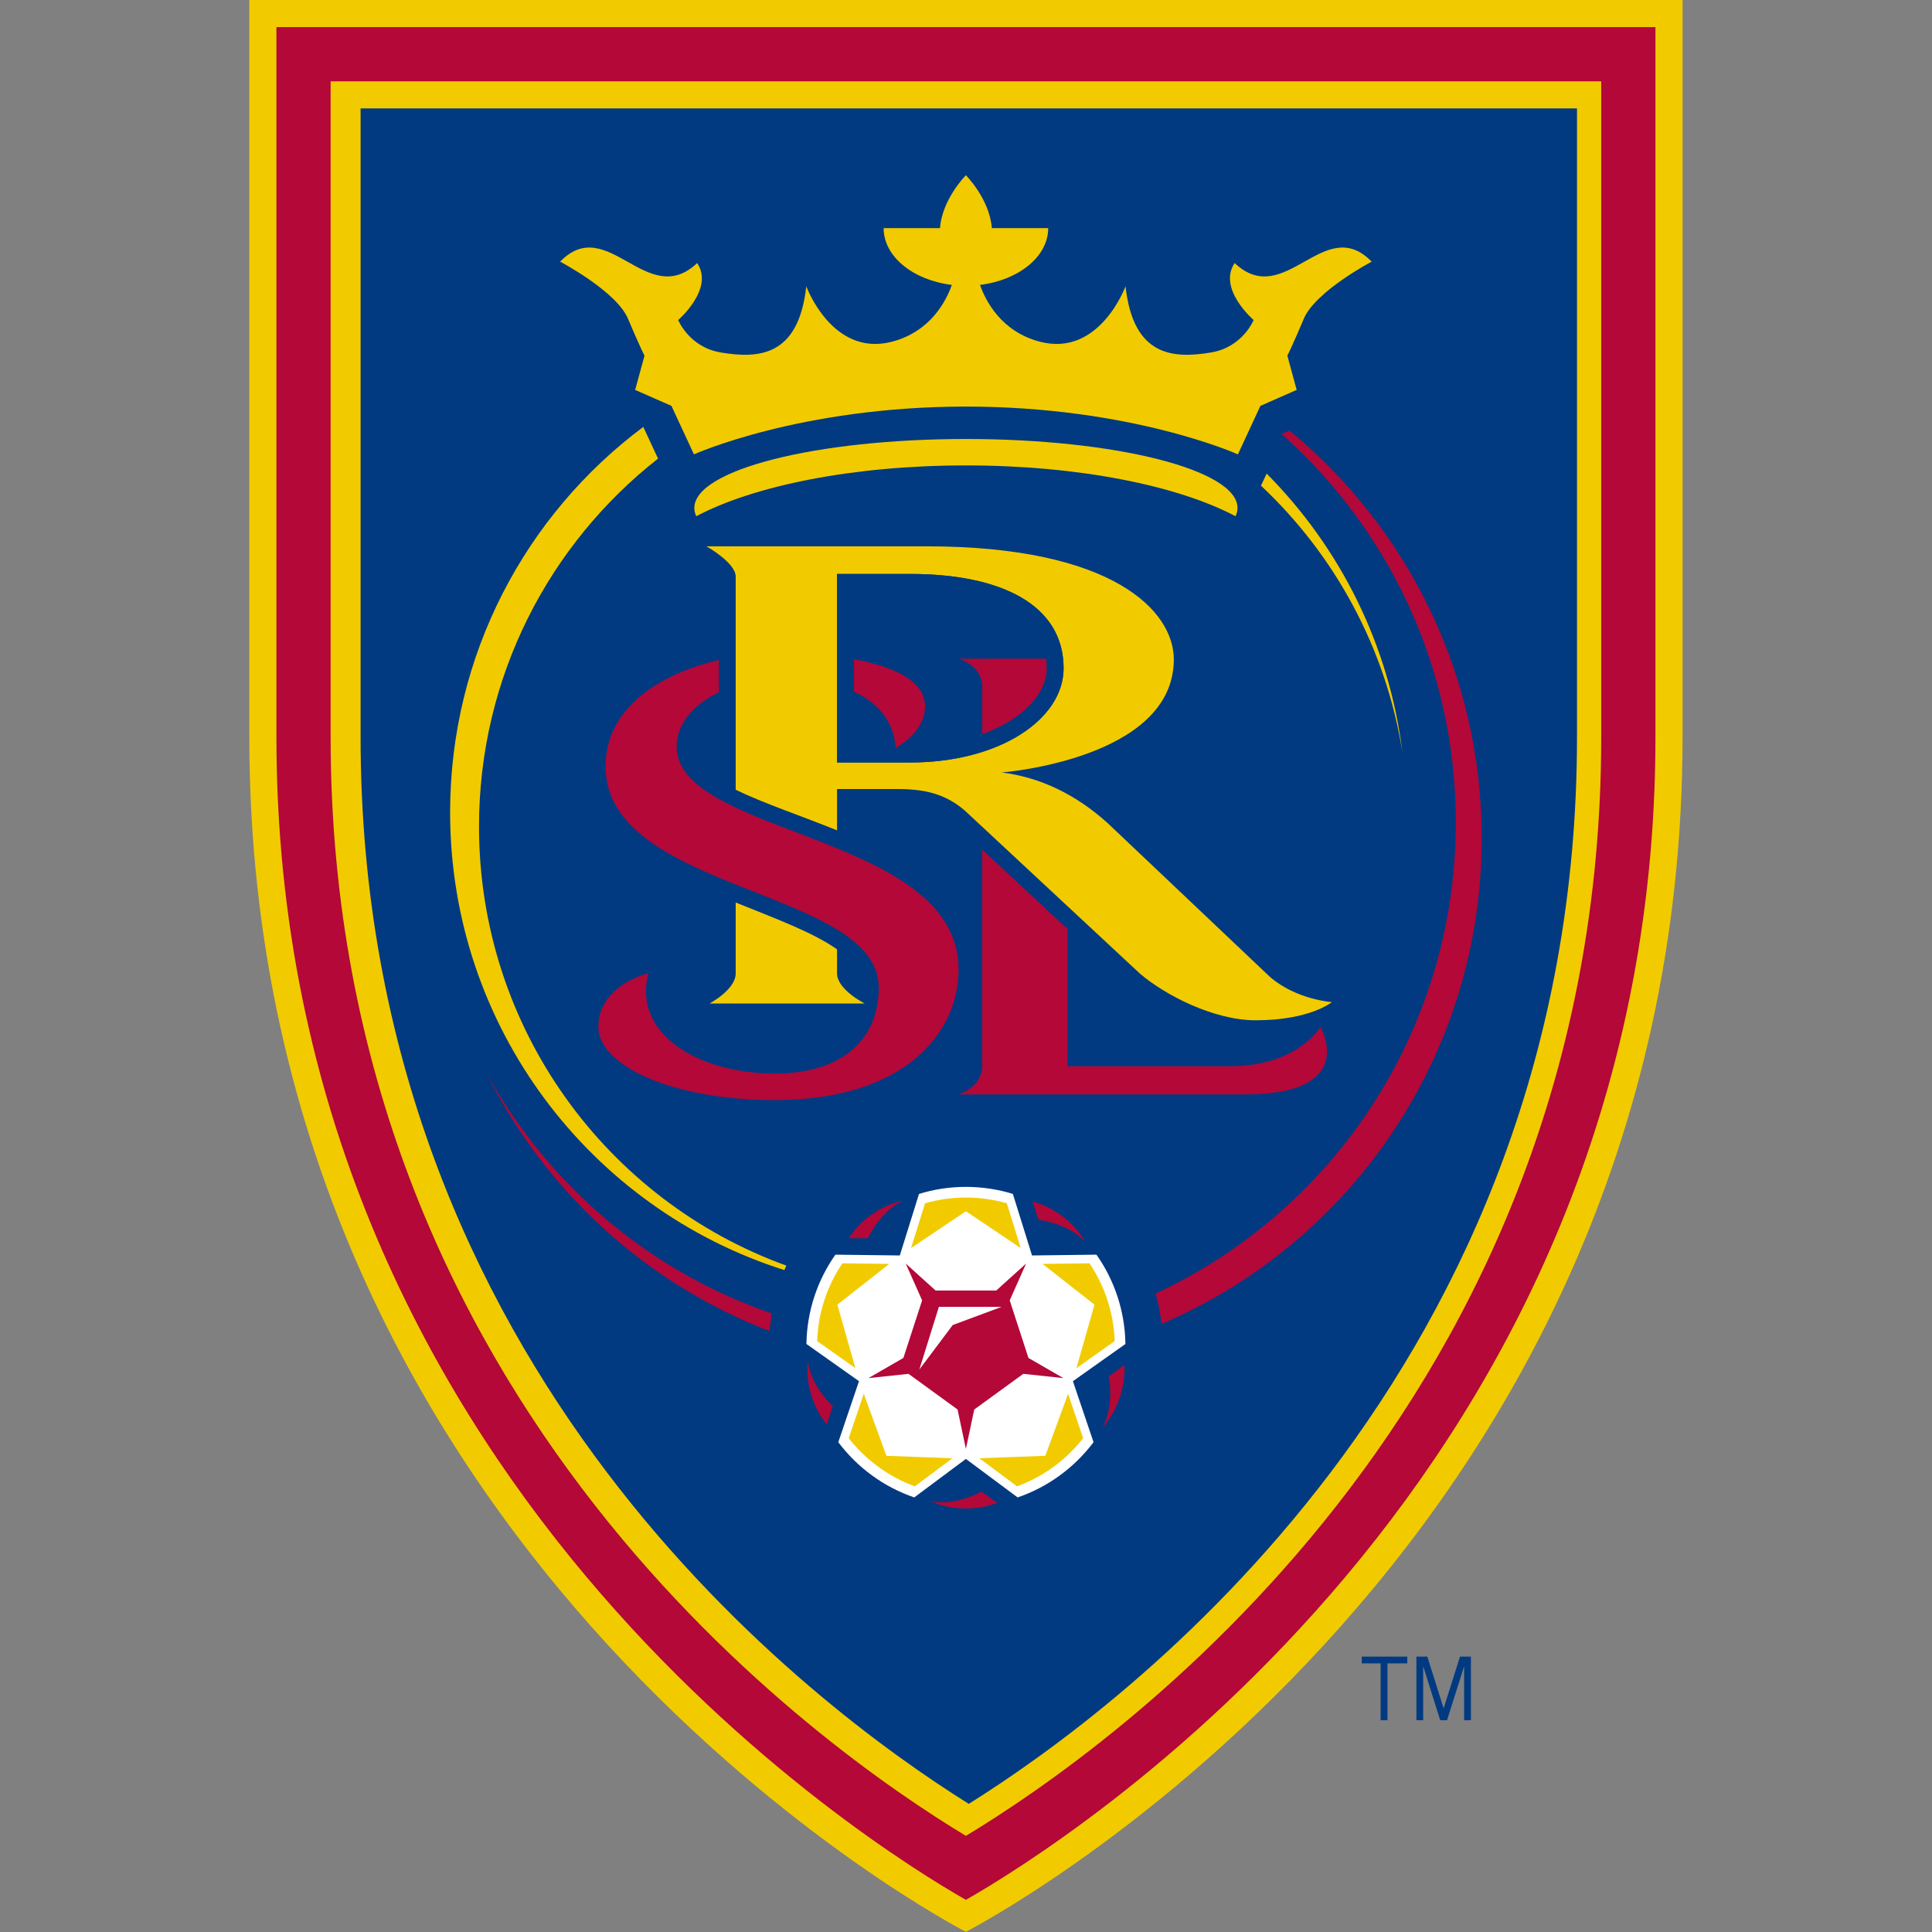
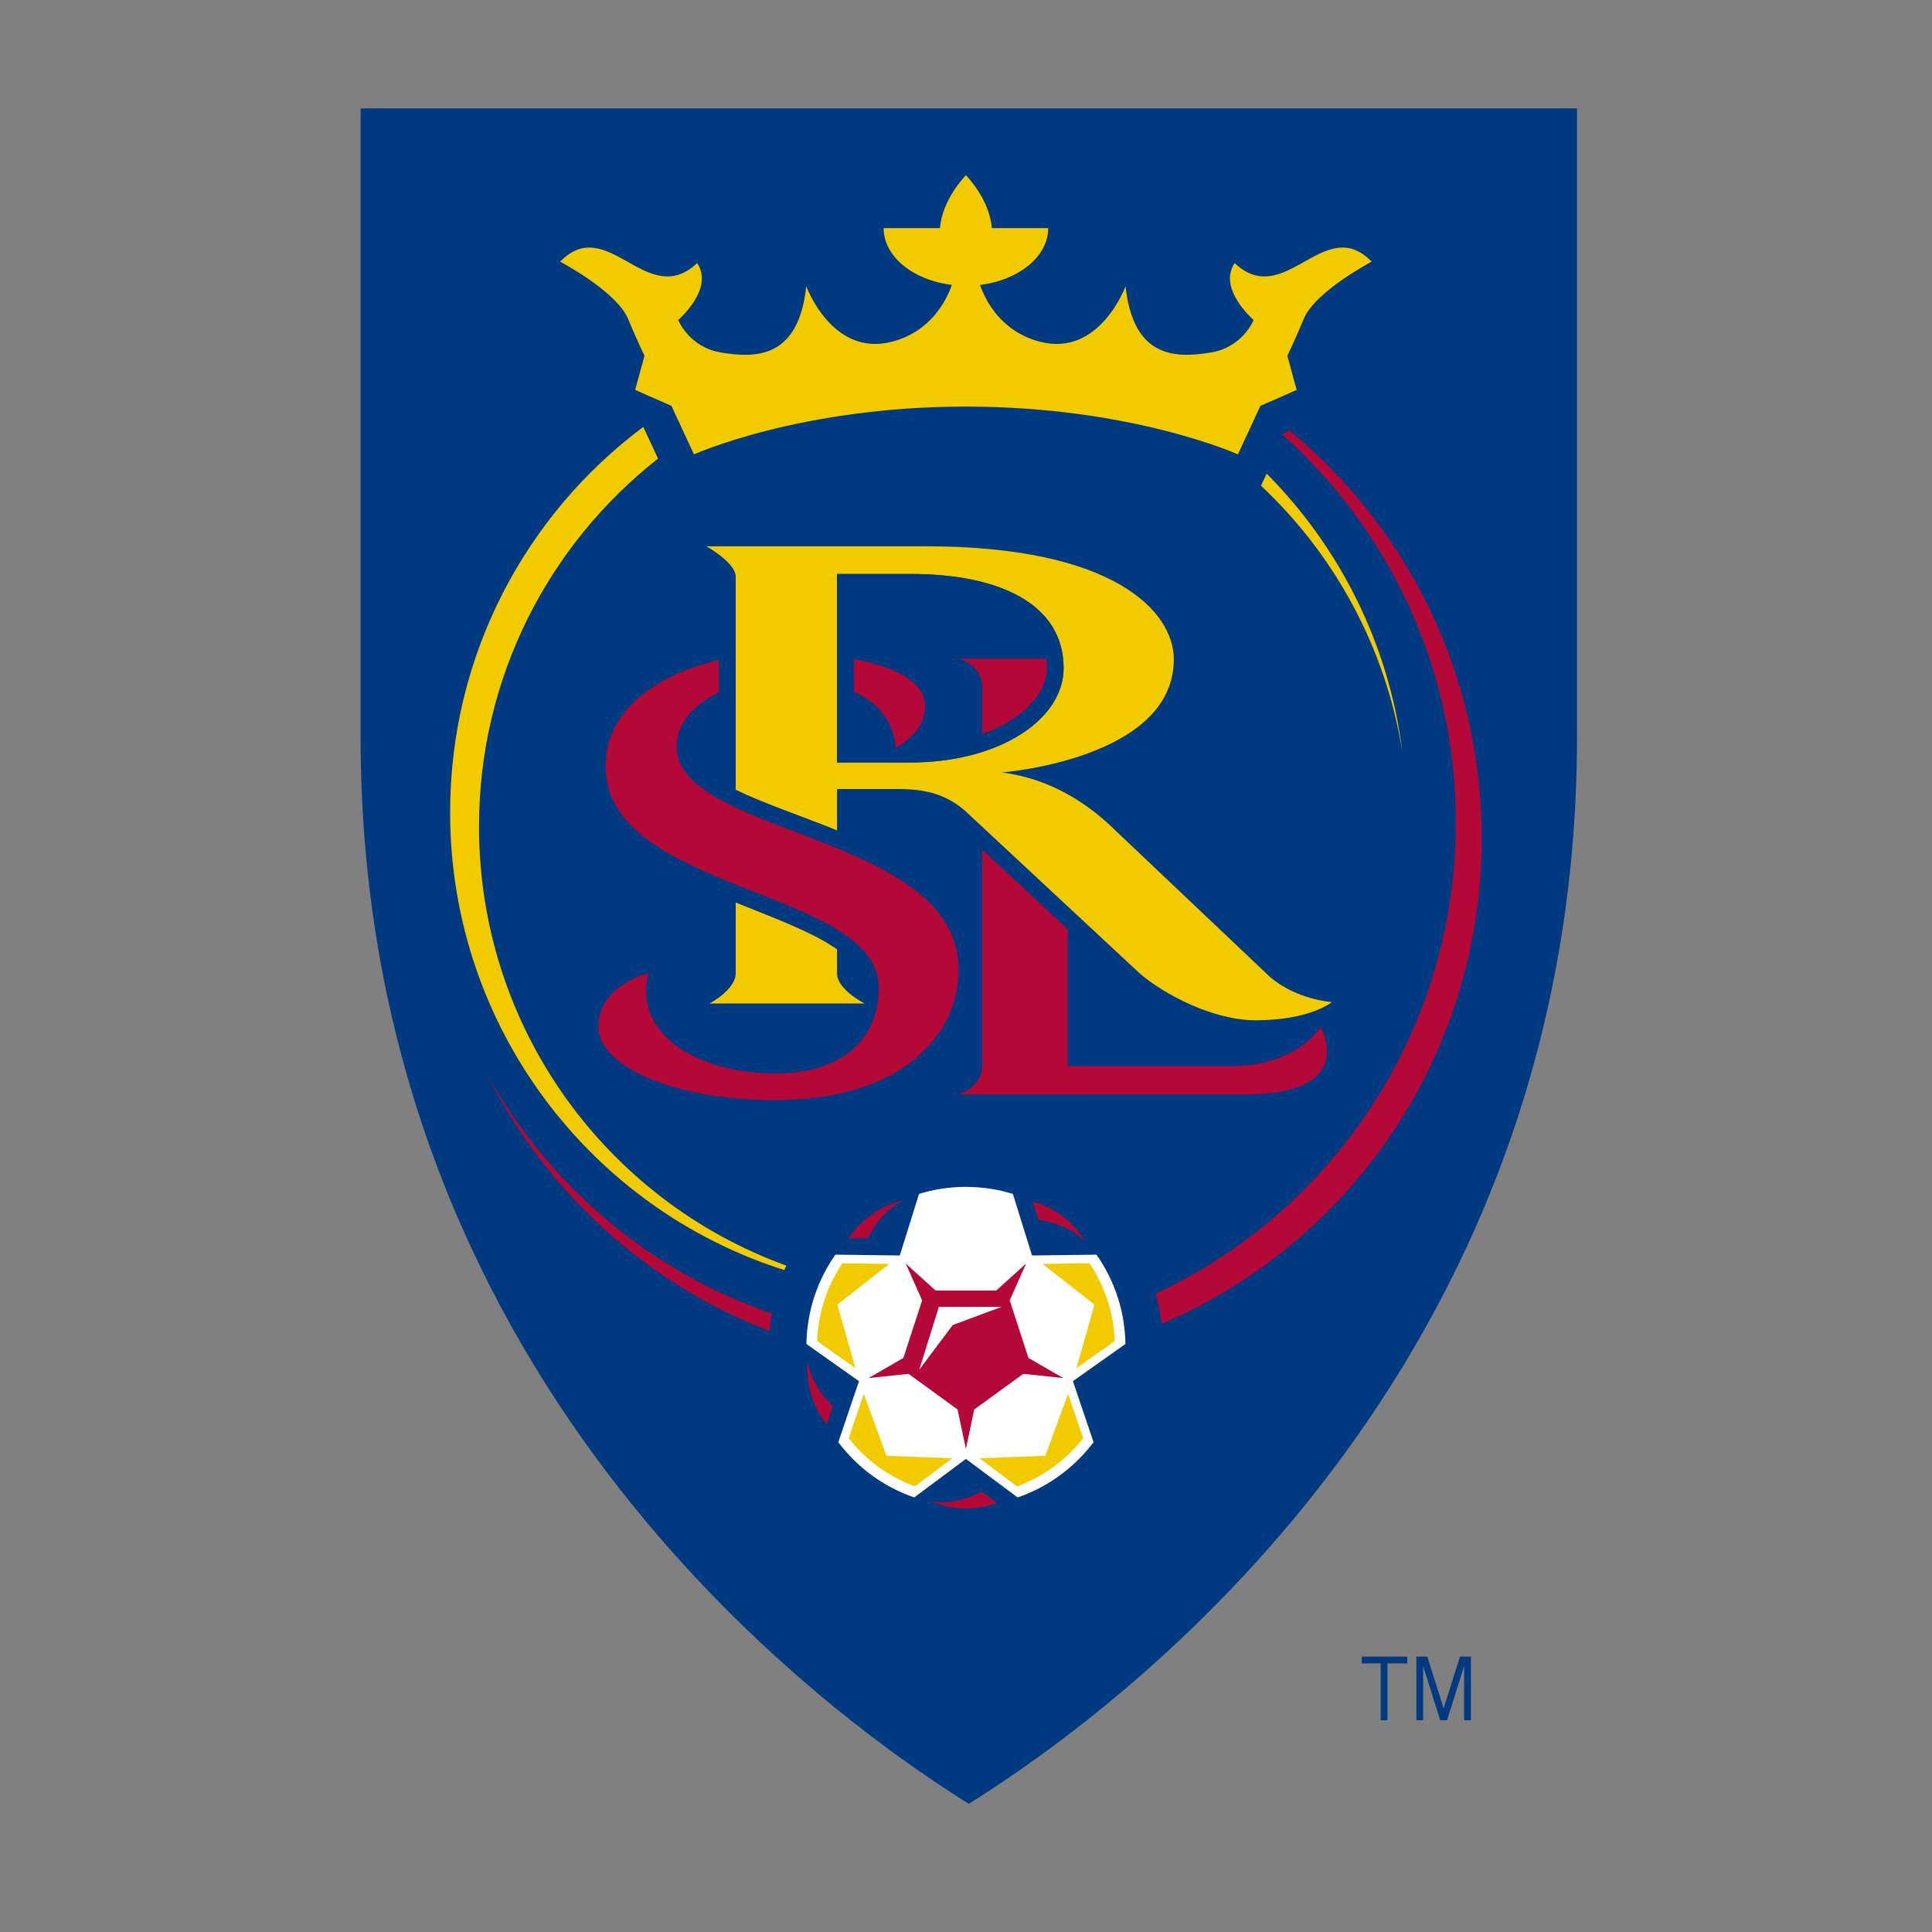
<svg xmlns="http://www.w3.org/2000/svg" xmlns:ns1="http://www.inkscape.org/namespaces/inkscape" xmlns:ns2="http://sodipodi.sourceforge.net/DTD/sodipodi-0.dtd" width="3000" height="3000" viewBox="0 0 3000 3000" id="svg2" version="1.1" ns1:version="0.92.4 (5da689c313, 2019-01-14)" ns2:docname="real-salt-lake-1x1.svg">
  <rect x="0" y="0" width="3000" height="3000" fill="#808080" stroke="none" />
  <defs id="defs4" />
  <ns2:namedview id="base" pagecolor="#ffffff" bordercolor="#666666" borderopacity="1.0" ns1:pageopacity="0.0" ns1:pageshadow="2" ns1:zoom="0.35" ns1:cx="617.72499" ns1:cy="2018.0254" ns1:document-units="px" ns1:current-layer="layer1" showgrid="false" fit-margin-top="0" fit-margin-left="387.154" fit-margin-right="387.154" fit-margin-bottom="0" ns1:window-width="1920" ns1:window-height="1001" ns1:window-x="-9" ns1:window-y="-9" ns1:window-maximized="1" units="px" />
  <g ns1:label="Layer 1" ns1:groupmode="layer" id="layer1" transform="translate(1259.868,427.807)">
    <g id="g3338" transform="matrix(4.451,0,0,4.451,-872.713,-427.801)">
      <title id="title3340">Layer 1</title>
-       <path d="M 0,-0.001 V 257.145 c 0,288.602 249.987,416.802 249.987,416.802 0,0 250.013,-128.201 250.013,-416.803 V -0.001 H 0" id="svg_1" ns1:connector-curvature="0" style="fill:#f1cb00" />
-       <path d="m 9.454,9.457 v 247.688 c 0,258.52 207.791,386.964 240.532,405.645 32.769,-18.681 240.559,-147.125 240.559,-405.645 V 9.457 H 9.454 m 462.171,247.687 c 0,233.481 -171.948,353.313 -221.638,383.322 C 200.303,610.458 28.361,490.625 28.361,257.144 V 28.371 H 471.625 Z" id="svg_2" ns1:connector-curvature="0" style="fill:#b30838" />
      <path d="M 38.815,37.818 V 257.144 c 0,221.448 158.377,338.473 212.171,372.161 C 304.792,595.617 463.177,478.593 463.177,257.144 V 37.818 H 38.815" id="svg_3" ns1:connector-curvature="0" style="fill:#013a81" />
      <path d="m 305.638,468.864 c -0.177,-11.579 -3.887,-22.319 -10.106,-31.156 l -22.48,0.279 -6.681,-21.473 c -5.18,-1.594 -10.688,-2.453 -16.383,-2.453 -5.698,0 -11.198,0.859 -16.359,2.453 l -6.7,21.473 -22.475,-0.279 c -6.21,8.837 -9.928,19.578 -10.104,31.156 l 18.34,12.979 -7.223,21.287 c 6.639,8.83 15.836,15.619 26.496,19.268 l 18.026,-13.435 18.04,13.435 c 10.647,-3.649 19.836,-10.438 26.488,-19.268 l -7.201,-21.287 18.322,-12.979" id="svg_4" ns1:connector-curvature="0" style="fill:#ffffff" />
      <path d="m 352.932,169.436 c 25.715,24.153 43.58,56.608 49.357,93.106 -4.666,-37.808 -21.917,-71.669 -47.377,-97.317 l -1.98,4.211" id="svg_5" ns1:connector-curvature="0" style="fill:#f1cb00" />
      <path d="M 187.35,441.526 C 124.844,418.929 80.131,358.884 80.131,288.343 c 0,-52.167 24.463,-98.553 62.455,-128.352 l -5.147,-11.06 c -40.888,30.523 -67.39,79.385 -67.39,134.473 0,74.911 49.025,138.299 116.598,159.681 0.214,-0.523 0.46,-1.046 0.703,-1.559" id="svg_6" ns1:connector-curvature="0" style="fill:#f1cb00" />
      <path d="m 299.303,287.026 c -11.122,-9.983 -23.383,-15.823 -36.791,-17.546 0,0 60.009,-4.584 60.009,-39.447 0,-16.765 -20.982,-39.444 -86.301,-39.444 H 159.464 c 0,0 10.213,5.705 10.213,10.573 v 74.347 c 9.5,4.66 22.46,8.946 35.359,14.173 v -14.418 h 21.064 c 11.185,-0.026 17.578,2.524 23.396,7.412 l 61.227,57.002 c 8.573,7.331 25.566,16.262 40.364,16.262 18.99,0 26.584,-6.349 26.584,-6.349 0,0 -12.262,-0.765 -21.565,-8.743 l -56.803,-53.822 M 230.549,266.002 H 205.038 V 200.233 H 230.549 c 32.105,0 53.521,11 53.521,32.884 0,17.762 -22.242,32.885 -53.521,32.885 z" id="svg_7" ns1:connector-curvature="0" style="fill:#f1cb00" />
      <path d="m 169.678,314.851 v 24.734 c 0,5.682 -9.148,10.509 -9.148,10.509 H 214.701 c 0,0 -9.664,-4.828 -9.664,-10.509 v -8.384 c -8.354,-5.935 -21.661,-10.81 -35.359,-16.35" id="svg_8" ns1:connector-curvature="0" style="fill:#f1cb00" />
      <path d="m 132.095,111.175 c 4.034,9.57 5.77,12.914 5.77,12.914 l -3.268,11.935 12.661,5.569 7.854,16.921 c 0,0 36.926,-16.671 94.876,-16.671 57.942,0 94.89,16.671 94.89,16.671 l 7.853,-16.921 12.654,-5.569 -3.255,-11.935 c 0,0 1.71,-3.344 5.752,-12.914 4.04,-9.574 23.661,-19.896 23.661,-19.896 -16.569,-17.043 -30.289,17.042 -47.805,0.488 -6.022,9.013 6.625,19.876 6.625,19.876 0,0 -3.778,9.46 -14.81,11.313 -13.306,2.245 -27.196,1.41 -29.873,-23.085 0,0 -9.027,24.759 -29.86,19.347 -13.57,-3.533 -18.996,-14.358 -20.909,-19.828 13.503,-1.643 23.791,-9.888 23.791,-19.802 H 259.036 C 258.275,69.454 249.989,61.126 249.989,61.126 c 0,0 -8.288,8.328 -9.047,18.462 h -19.655 c 0,9.914 10.281,18.159 23.791,19.802 -1.912,5.47 -7.338,16.295 -20.915,19.828 C 203.315,124.63 194.298,99.871 194.298,99.871 191.626,124.366 177.736,125.201 164.43,122.956 153.416,121.103 149.618,111.643 149.618,111.643 c 0,0 12.656,-10.863 6.621,-19.876 -17.497,16.554 -31.238,-17.532 -47.813,-0.488 -0.001,0 19.641,10.322 23.669,19.896" id="svg_9" ns1:connector-curvature="0" style="fill:#f1cb00" />
-       <path d="m 344.048,180.092 c 0.449,-0.949 0.693,-1.912 0.693,-2.896 0,-13.285 -42.441,-24.047 -94.754,-24.047 -52.308,0 -94.74,10.762 -94.74,24.047 0,0.984 0.229,1.947 0.67,2.896 20.177,-10.674 54.75,-17.726 94.07,-17.726 39.319,3e-5 73.907,7.052 94.061,17.726" id="svg_10" ns1:connector-curvature="0" style="fill:#f1cb00" />
      <path d="m 205.146,455.148 18.106,-14.212 -16.358,-0.219 c -5.259,7.814 -8.448,17.112 -8.801,27.136 l 13.347,9.446 -6.294,-22.151" id="svg_11" ns1:connector-curvature="0" style="fill:#f1cb00" />
-       <path d="m 264.255,419.77 c -4.537,-1.288 -9.317,-1.987 -14.268,-1.987 -4.944,0 -9.726,0.699 -14.241,1.987 l -4.885,15.624 19.125,-12.822 19.124,12.822 -4.855,-15.624" id="svg_12" ns1:connector-curvature="0" style="fill:#f1cb00" />
      <path d="m 276.732,440.936 18.108,14.212 -6.301,22.151 13.353,-9.446 c -0.353,-10.024 -3.538,-19.322 -8.788,-27.136 l -16.372,0.219" id="svg_13" ns1:connector-curvature="0" style="fill:#f1cb00" />
      <path d="m 214.355,486.244 -5.248,15.497 c 5.913,7.558 13.875,13.426 23.058,16.784 l 13.128,-9.794 -23.029,-0.853 -7.909,-21.634" id="svg_14" ns1:connector-curvature="0" style="fill:#f1cb00" />
      <path d="m 277.695,507.879 -23.003,0.853 13.129,9.794 c 9.184,-3.358 17.146,-9.227 23.071,-16.784 l -5.262,-15.497 -7.935,21.634" id="svg_15" ns1:connector-curvature="0" style="fill:#f1cb00" />
      <path d="m 420.899,286.903 c 0,72.877 -42.916,135.668 -104.724,164.36 0.943,3.439 1.654,6.965 2.062,10.593 65.645,-27.97 111.694,-93.291 111.694,-169.413 0,-57.325 -26.124,-108.52 -67.064,-142.253 l -2.745,1.201 c 37.292,33.155 60.777,81.57 60.777,135.512" id="svg_16" ns1:connector-curvature="0" style="fill:#b30838" />
      <path d="m 181.519,464.366 c 0.162,-2.074 0.407,-4.122 0.745,-6.146 C 139.661,443.599 104.234,413.408 82.737,374.387 c 20.406,41.125 55.711,73.474 98.782,89.979" id="svg_17" ns1:connector-curvature="0" style="fill:#b30838" />
      <path d="m 255.656,239.791 v 16.371 c 14.337,-5.106 22.583,-14.303 22.583,-23.044 0,-1.179 -0.115,-2.3 -0.242,-3.371 h -30.817 c 0,-9.7e-4 8.476,2.143 8.476,10.044" id="svg_18" ns1:connector-curvature="0" style="fill:#b30838" />
      <path d="m 255.656,296.378 v 75.377 c 0,7.895 -8.476,10.059 -8.476,10.059 h 100.138 c 40.147,0 26.354,-23.553 26.354,-23.553 0,0 -7.839,13.704 -31.604,13.704 h -56.586 v -47.815 l -29.826,-27.772" id="svg_19" ns1:connector-curvature="0" style="fill:#b30838" />
      <path d="m 225.436,260.935 c 0,0 10.335,-5.119 10.335,-14.505 0,-9.102 -11.366,-14.044 -24.901,-16.508 v 11.407 c 9.406,4.295 13.969,11.285 14.566,19.606" id="svg_20" ns1:connector-curvature="0" style="fill:#b30838" />
      <path d="m 121.752,358.22 c 0,13.435 25.594,25.572 61.624,25.572 45.214,0 64.06,-23.444 64.06,-45.6 0,-47.479 -98.367,-46.509 -98.367,-77.757 0,-8.146 6.189,-14.812 14.763,-18.97 v -11.216 c -20.224,4.72 -39.565,16.452 -39.565,37.122 0,44 95.316,42.55 95.316,77.176 0,17.824 -12.442,29.974 -36.207,29.974 -26.95,0 -49.798,-14.023 -44.144,-35 0.001,0 -17.48,4.077 -17.48,18.699" id="svg_21" ns1:connector-curvature="0" style="fill:#b30838" />
      <path d="m 194.823,474.946 c 0,0 -1.754,11.542 6.635,22.011 l 2.074,-6.387 c 0,-6e-5 -7.527,-6.825 -8.709,-15.624" id="svg_22" ns1:connector-curvature="0" style="fill:#b30838" />
      <path d="m 237.914,523.806 c 0,0 10.433,5.231 22.985,0.49 l -5.453,-3.946 c 0,0 -8.798,5.051 -17.532,3.456" id="svg_23" ns1:connector-curvature="0" style="fill:#b30838" />
-       <path d="m 299.832,480.167 c 0,0 2.074,9.956 -2.136,17.753 0,0 8.198,-8.314 7.575,-21.712 l -5.439,3.959" id="svg_24" ns1:connector-curvature="0" style="fill:#b30838" />
      <path d="m 273.247,419.161 2.075,6.394 c 0,0 10.112,1.091 16.222,7.508 0,-9.7e-4 -5.358,-10.364 -18.297,-13.902" id="svg_25" ns1:connector-curvature="0" style="fill:#b30838" />
      <path d="m 227.974,418.875 c 0,0 -11.521,1.896 -18.894,13.099 h 6.728 c -9.9e-4,0 4.175,-9.275 12.166,-13.099" id="svg_26" ns1:connector-curvature="0" style="fill:#b30838" />
      <path d="m 265.271,453.651 5.726,-12.846 -10.432,9.416 h -21.139 l -10.435,-9.416 5.723,12.846 -6.536,20.087 -12.188,7.031 13.984,-1.484 17.109,12.438 2.904,13.741 2.91,-13.741 17.11,-12.438 13.982,1.484 -12.179,-7.031 -6.539,-20.087 m -19.875,8.606 -11.659,15.536 6.824,-21.87 h 21.863 z" id="svg_27" ns1:connector-curvature="0" style="fill:#b30838" />
      <path d="m 284.07,233.118 c 0,-21.884 -21.417,-32.884 -53.521,-32.884 h -25.511 v 65.769 h 25.511 c 31.279,-0.001 53.521,-15.124 53.521,-32.885 M 225.436,260.935 c -0.596,-8.322 -5.159,-15.312 -14.566,-19.606 v -11.406 c 13.536,2.463 24.901,7.406 24.901,16.508 0,9.386 -10.335,14.504 -10.335,14.504 z m 30.22,-4.774 v -16.371 c 0,-7.901 -8.476,-10.044 -8.476,-10.044 h 30.817 c 0.127,1.071 0.242,2.192 0.242,3.371 0,8.741 -8.246,17.938 -22.583,23.044 z" id="svg_28" ns1:connector-curvature="0" style="fill:#013a81" />
      <polyline points="388.096,580.296 394.673,580.296 394.673,600.129 397.053,600.129 397.053,580.296 403.972,580.296 403.972,577.933 388.096,577.933 388.096,580.296 " id="svg_29" style="fill:#013a81" />
      <polyline points="416.652,595.993 410.956,577.933 407.145,577.933 407.145,600.129 409.512,600.129 409.512,581.275 415.459,600.129 417.839,600.129 423.802,581.275 423.802,600.129 426.167,600.129 426.167,577.933 422.351,577.933 416.652,595.993 " id="svg_30" style="fill:#013a81" />
    </g>
  </g>
</svg>